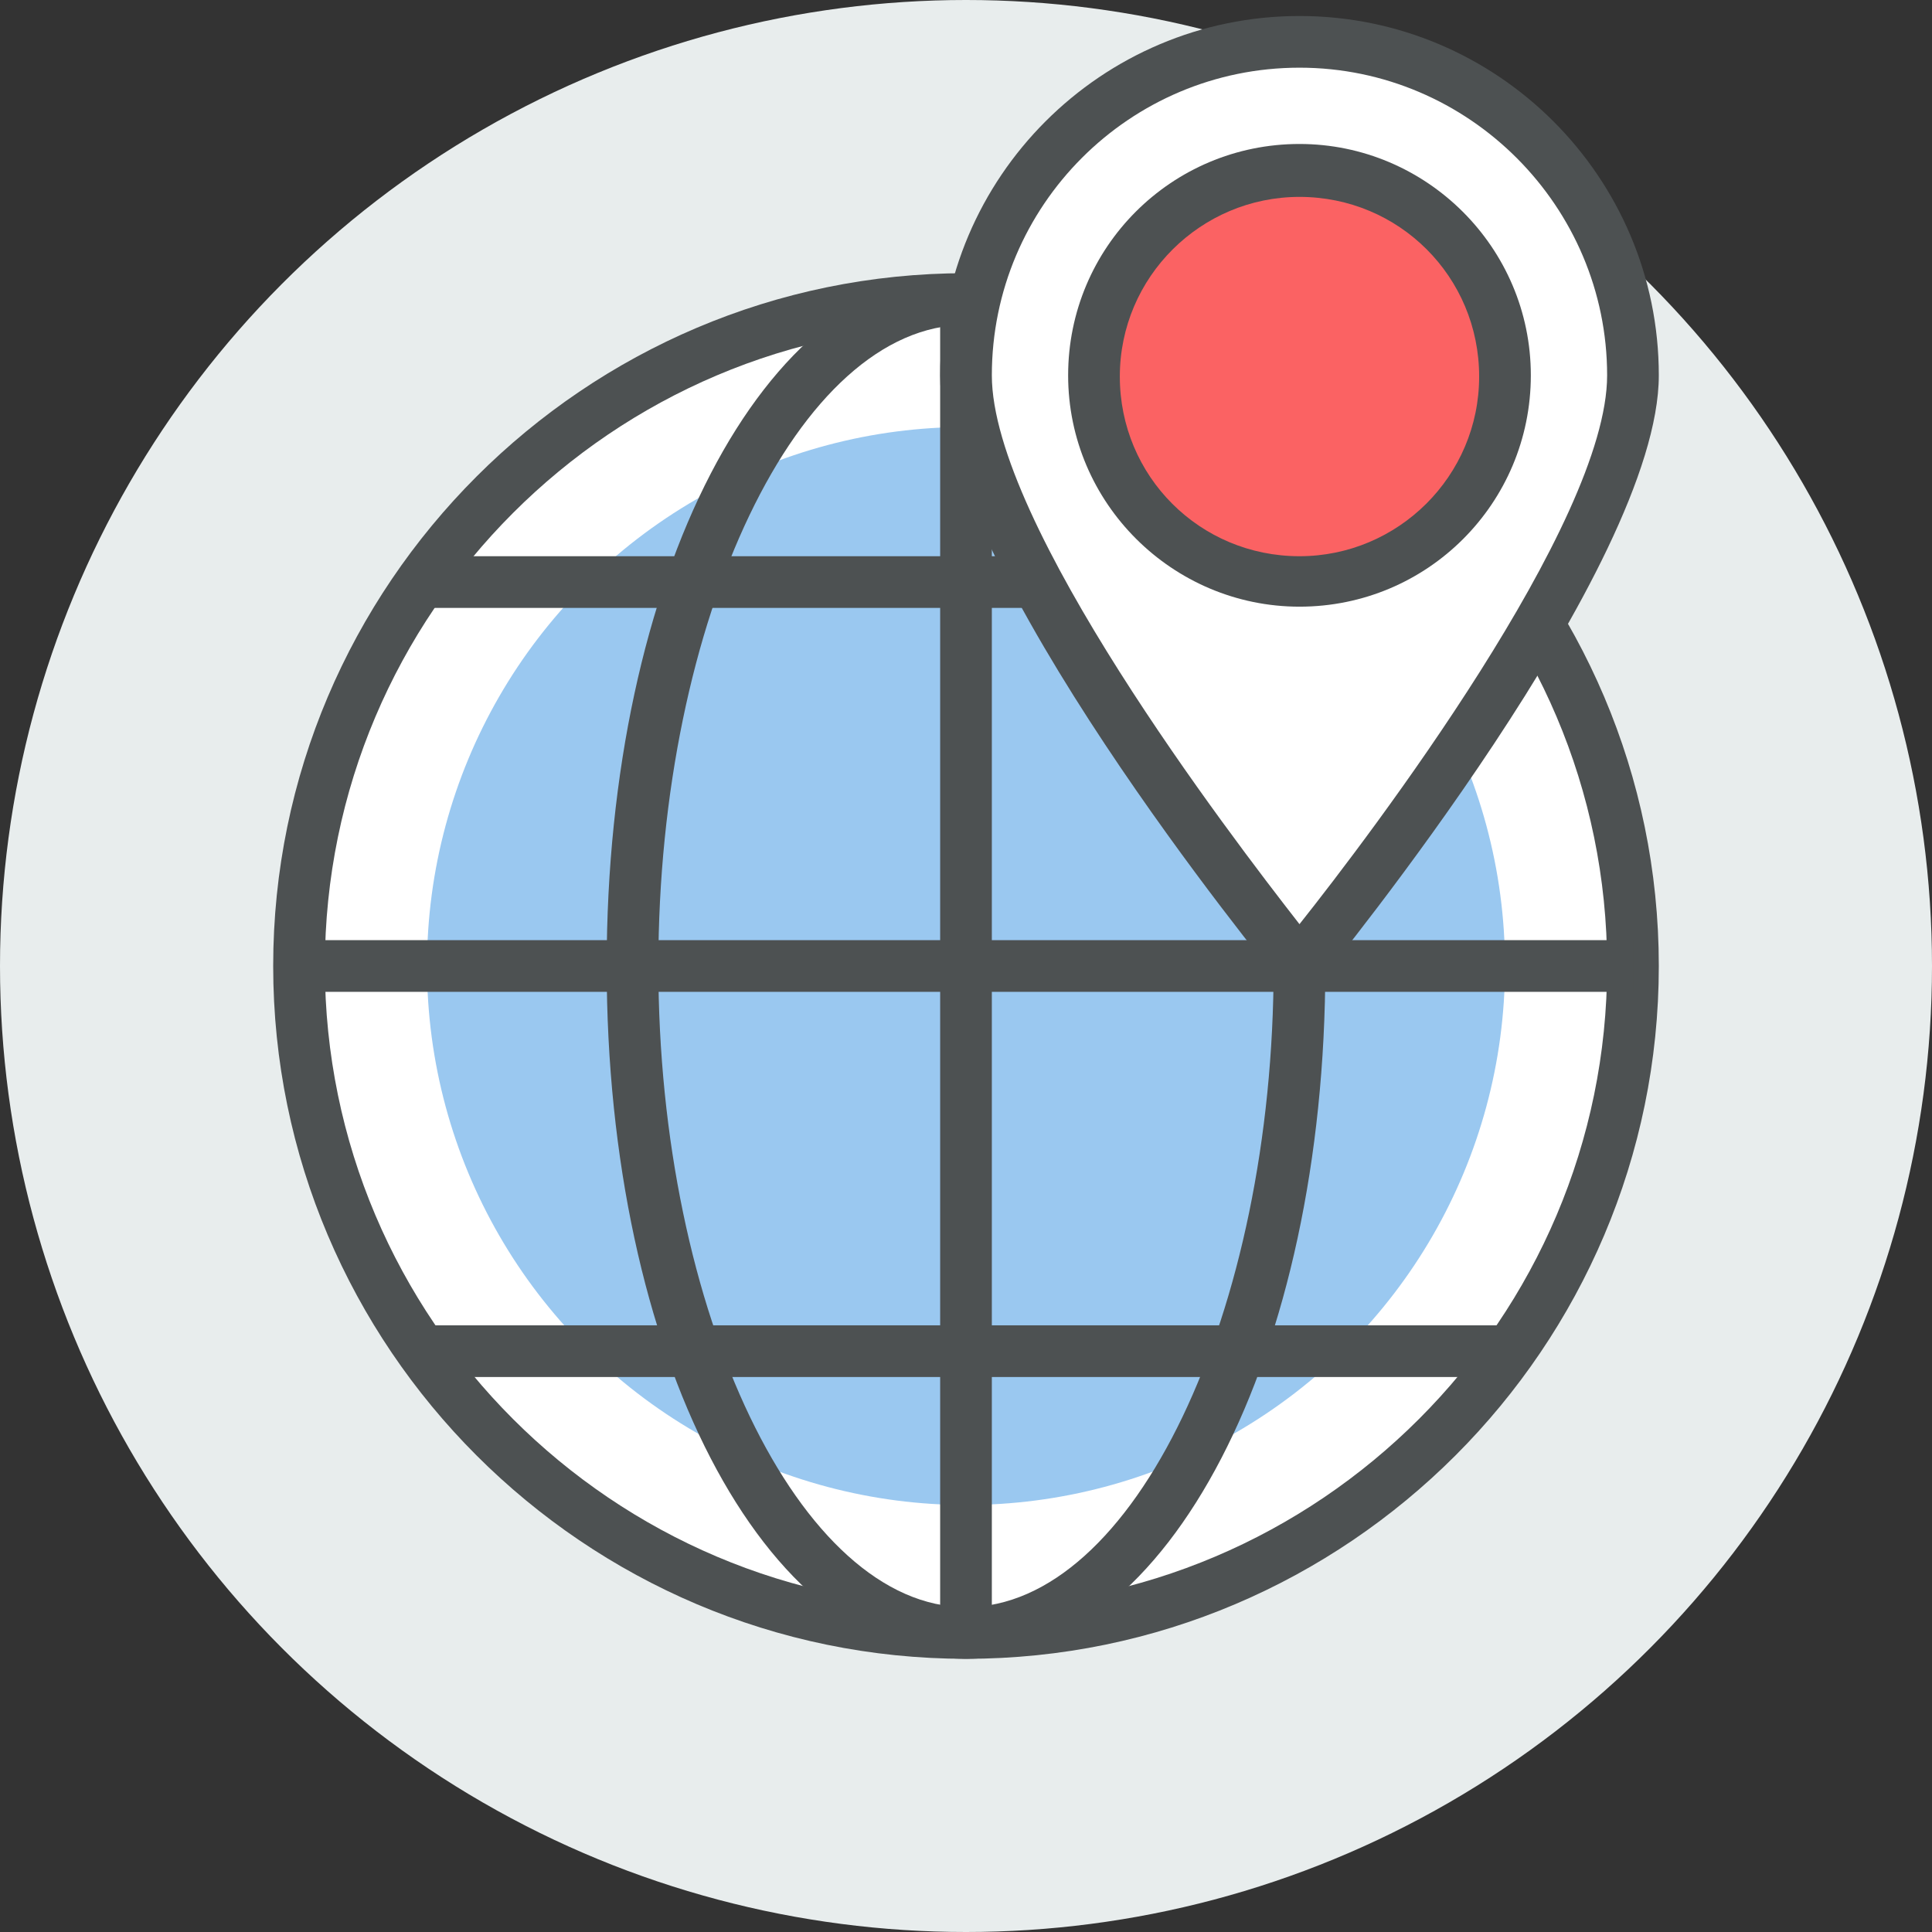
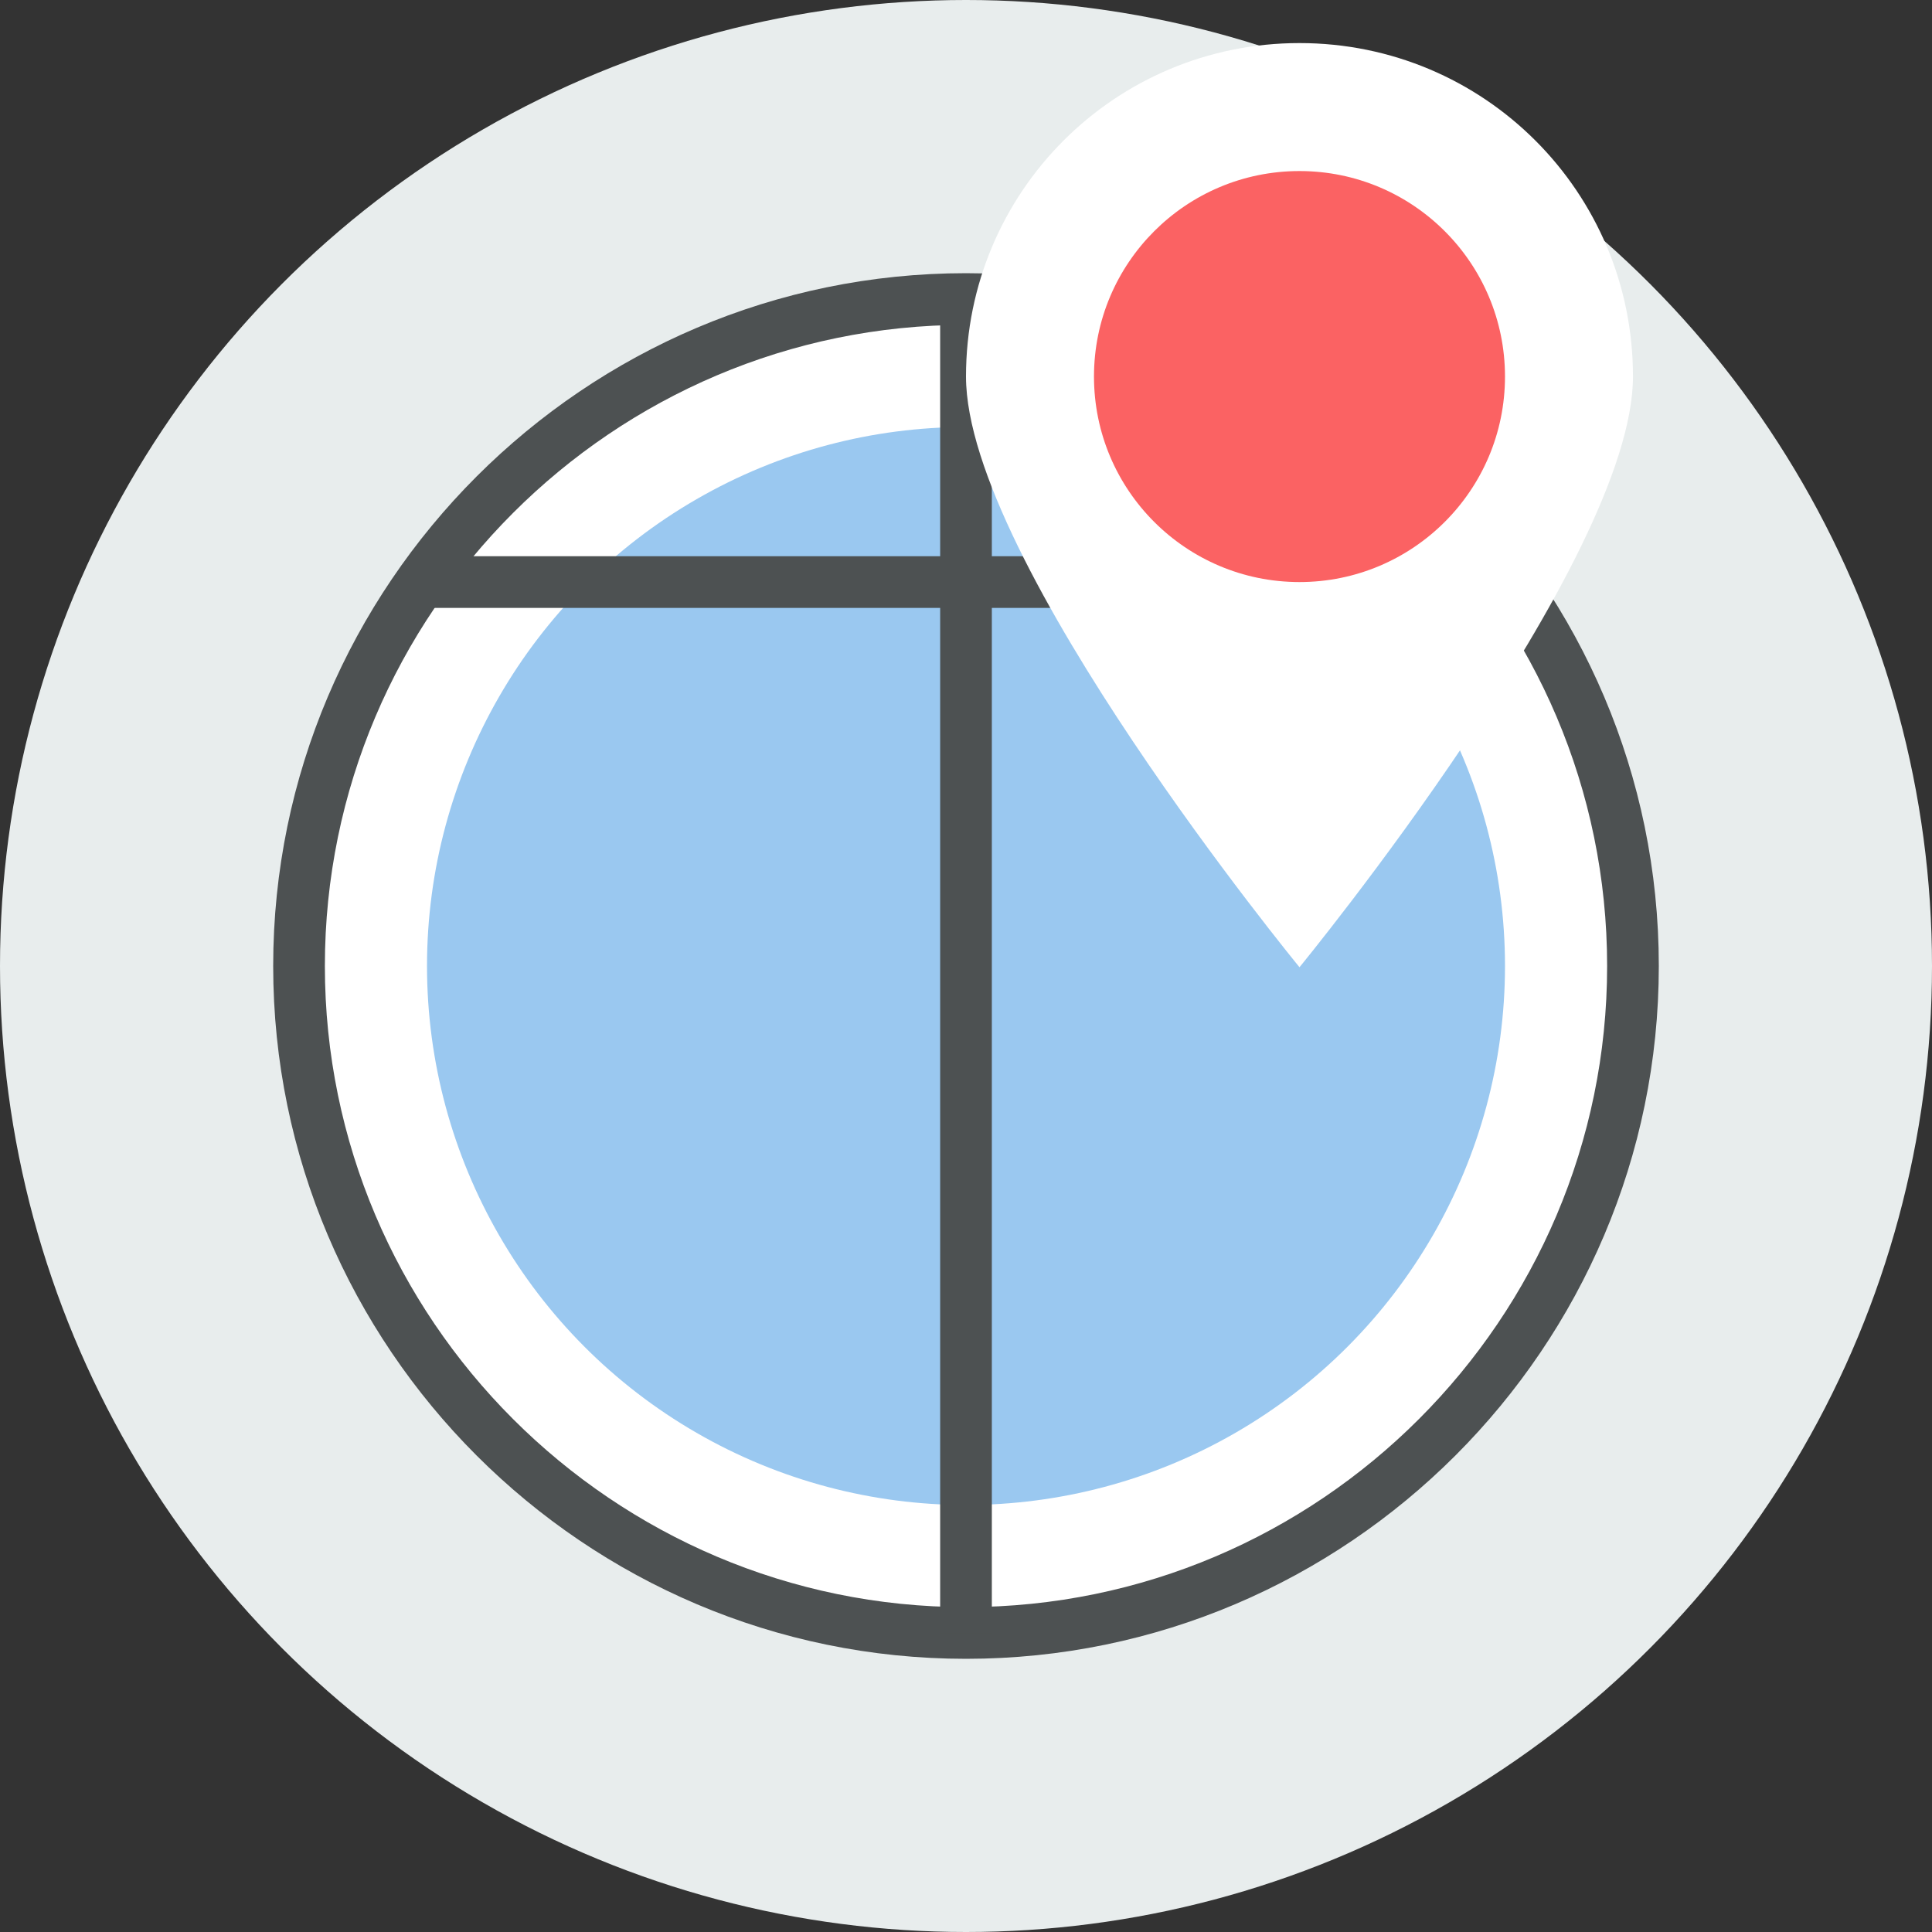
<svg xmlns="http://www.w3.org/2000/svg" version="1.1" id="Laag_1" x="0px" y="0px" viewBox="0 0 157 157" style="enable-background:new 0 0 157 157;" xml:space="preserve">
  <rect x="0" y="0" width="157" height="157" fill="#333333" stroke="none" />
  <style type="text/css">
	.st0{fill:#E8EDED;}
	.st1{fill:#9AC8F0;}
	.st2{fill:#FFFFFF;}
	.st3{fill:#4D5152;}
	.st4{fill:#57A4E6;}
	.st5{fill:#FB6263;}
</style>
  <g>
    <circle class="st0" cx="78.5" cy="78.5" r="78.5" />
    <g>
      <g>
        <circle class="st2" cx="78.5" cy="78.5" r="54.2" />
      </g>
      <g>
        <circle class="st1" cx="78.5" cy="78.5" r="43.8" />
      </g>
      <g>
        <path class="st3" d="M78.5,134.8c-31,0-56.3-25.3-56.3-56.3s25.3-56.3,56.3-56.3s56.3,25.3,56.3,56.3S109.5,134.8,78.5,134.8z      M78.5,26.4c-28.7,0-52.1,23.4-52.1,52.1s23.4,52.1,52.1,52.1s52.1-23.4,52.1-52.1S107.2,26.4,78.5,26.4z" />
      </g>
      <g>
        <rect x="76.4" y="24.3" class="st3" width="4.2" height="108.4" />
      </g>
      <g>
-         <rect x="24.3" y="76.4" class="st3" width="108.4" height="4.2" />
-       </g>
+         </g>
      <g>
-         <path class="st3" d="M78.5,134.8c-16.4,0-29.2-24.7-29.2-56.3s12.8-56.3,29.2-56.3v4.2c-13.6,0-25,23.9-25,52.1     s11.5,52.1,25,52.1c13.6,0,25-23.9,25-52.1h4.2C107.7,110.1,94.9,134.8,78.5,134.8z" />
-       </g>
+         </g>
      <g>
        <rect x="34.7" y="45.2" class="st3" width="87.6" height="4.2" />
      </g>
      <g>
-         <rect x="34.7" y="107.7" class="st3" width="87.6" height="4.2" />
-       </g>
+         </g>
      <g>
        <path class="st2" d="M132.7,30.6c0,15-27.1,48-27.1,48s-27.1-33-27.1-48S90.6,3.5,105.6,3.5C120.6,3.5,132.7,15.6,132.7,30.6z" />
      </g>
      <g>
-         <path class="st3" d="M105.6,80.6c-0.6,0-1.2-0.3-1.6-0.8c-1.1-1.4-27.6-33.7-27.6-49.3c0-16.1,13.1-29.2,29.2-29.2     s29.2,13.1,29.2,29.2c0,15.5-26.5,47.9-27.6,49.3C106.8,80.3,106.2,80.6,105.6,80.6z M105.6,5.5c-13.8,0-25,11.2-25,25     c0,12,19.3,37.3,25,44.6c5.8-7.3,25-32.6,25-44.6C130.6,16.8,119.4,5.5,105.6,5.5z" />
-       </g>
+         </g>
      <g>
        <circle class="st5" cx="105.6" cy="30.6" r="16.7" />
      </g>
      <g>
-         <path class="st3" d="M105.6,49.3c-10.3,0-18.8-8.4-18.8-18.8s8.4-18.8,18.8-18.8c10.3,0,18.8,8.4,18.8,18.8S116,49.3,105.6,49.3z      M105.6,16c-8,0-14.6,6.5-14.6,14.6s6.5,14.6,14.6,14.6c8,0,14.6-6.5,14.6-14.6S113.7,16,105.6,16z" />
-       </g>
+         </g>
    </g>
  </g>
</svg>